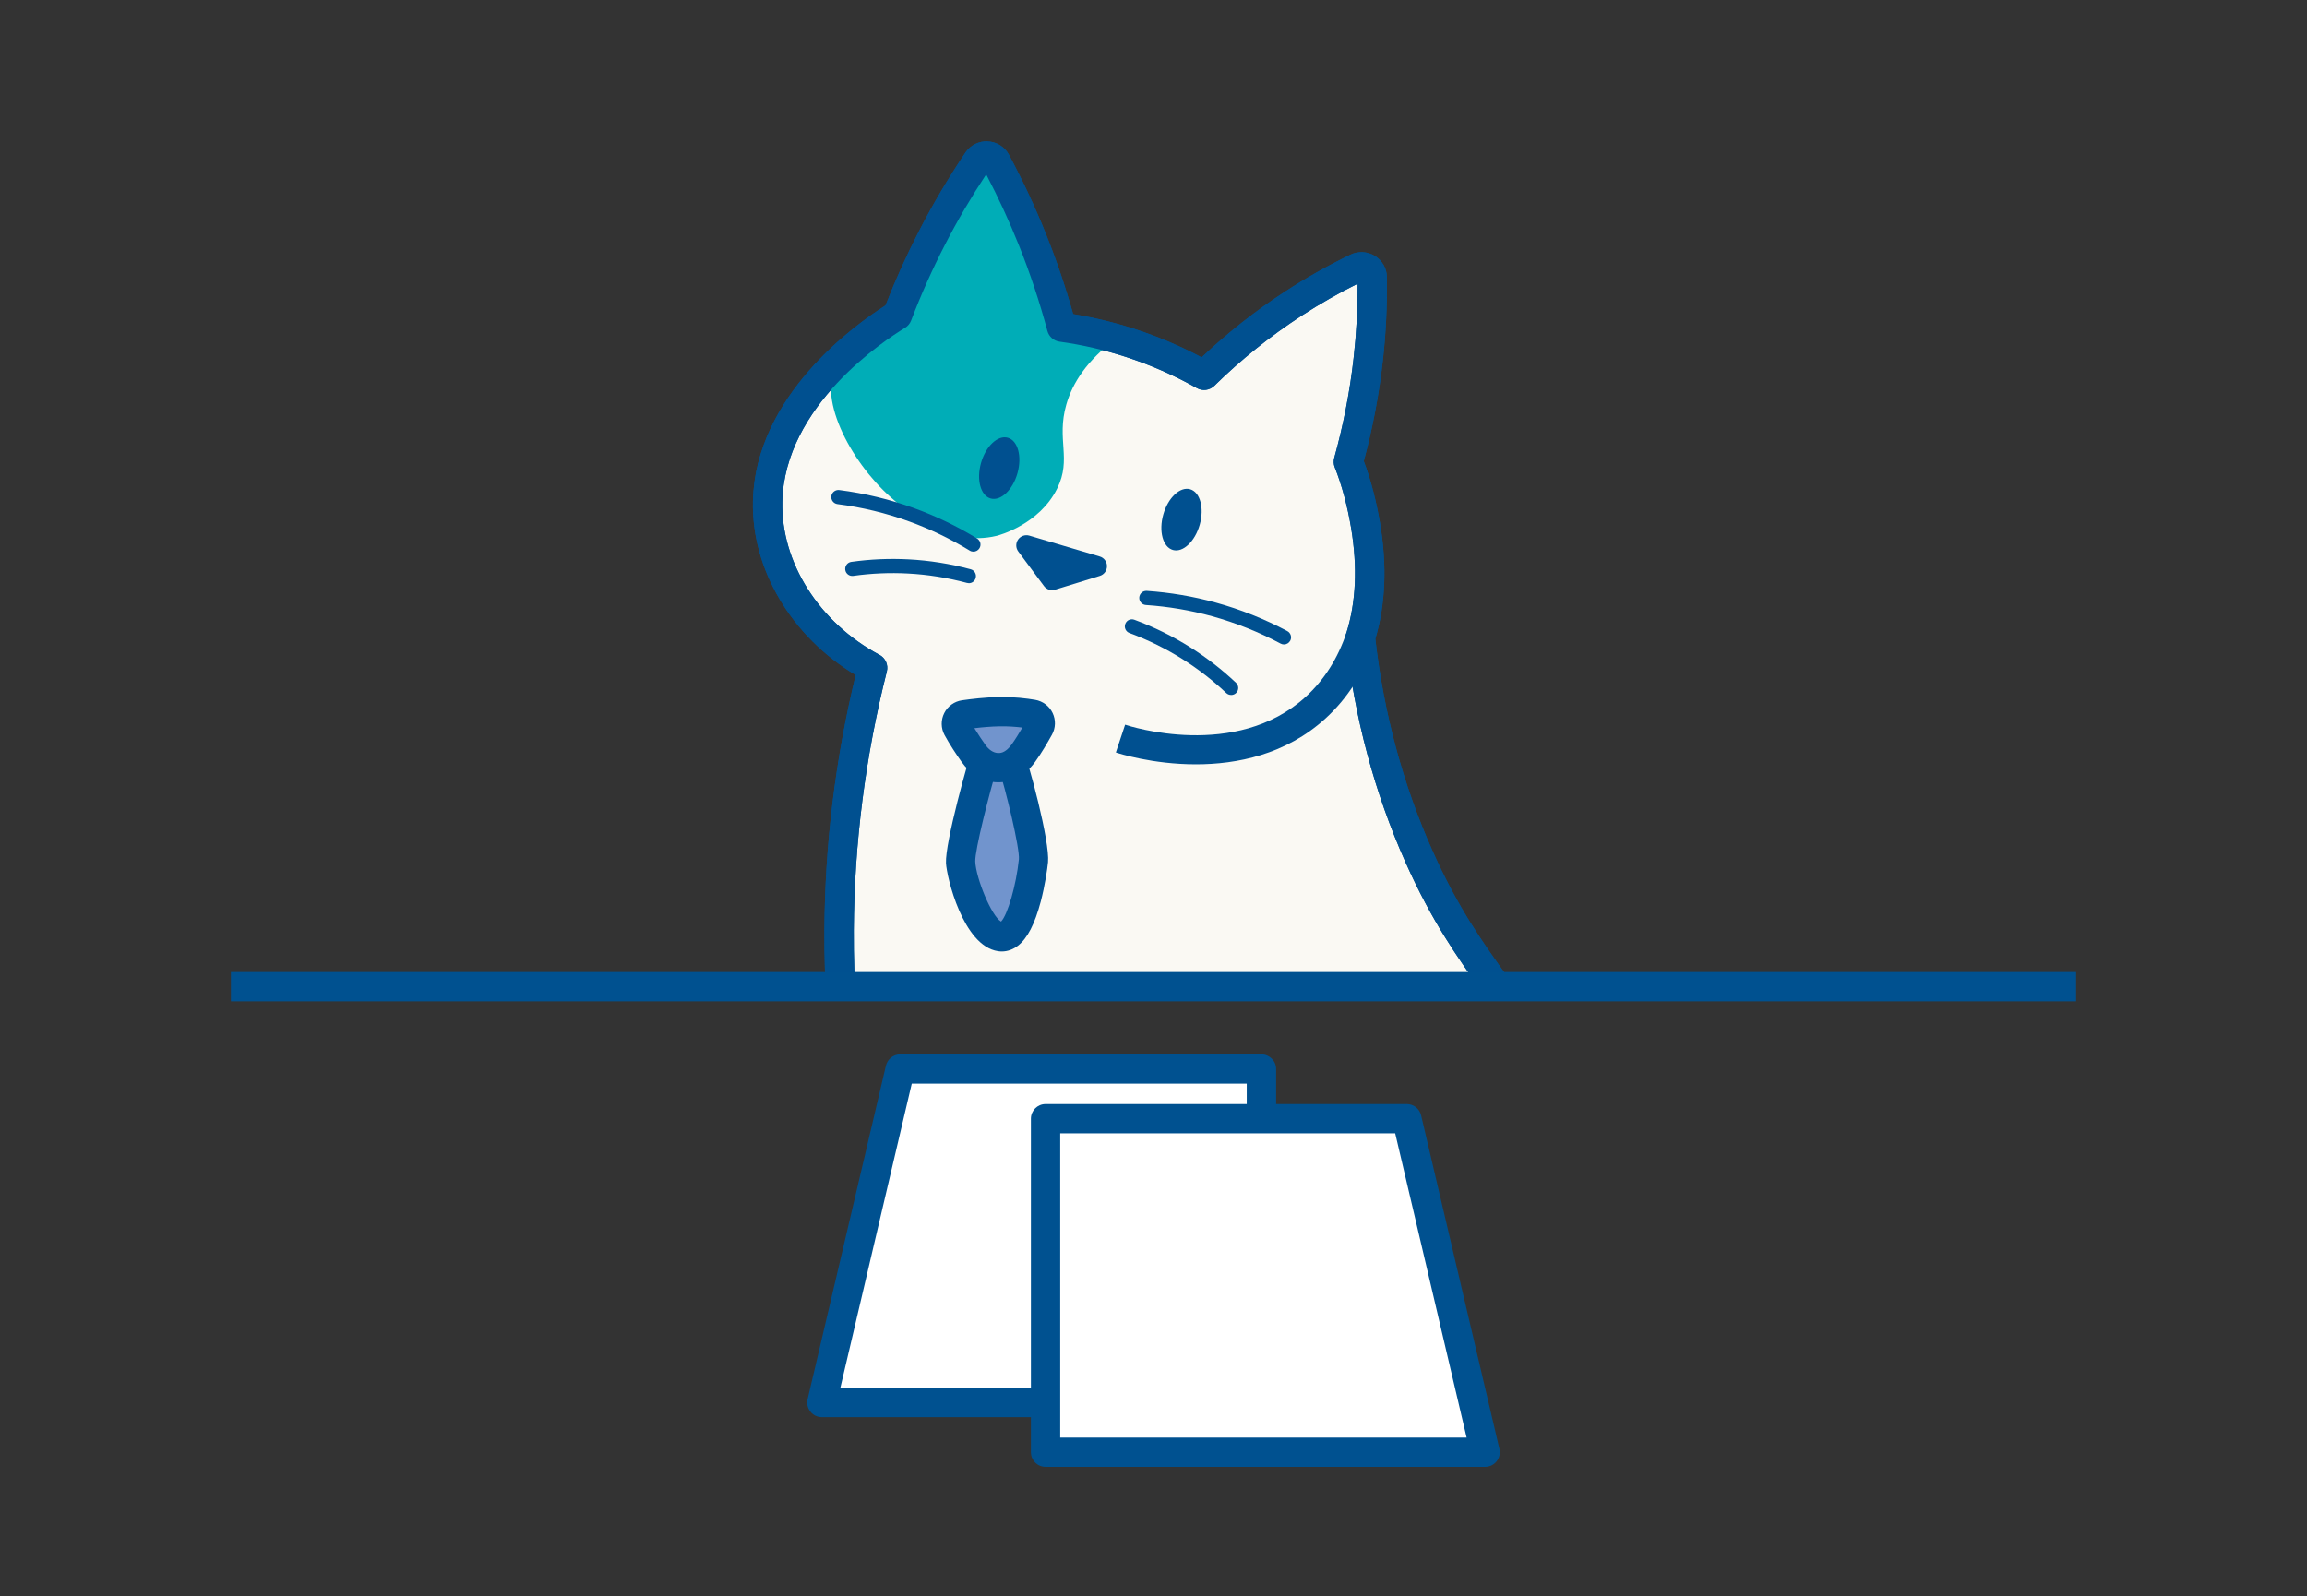
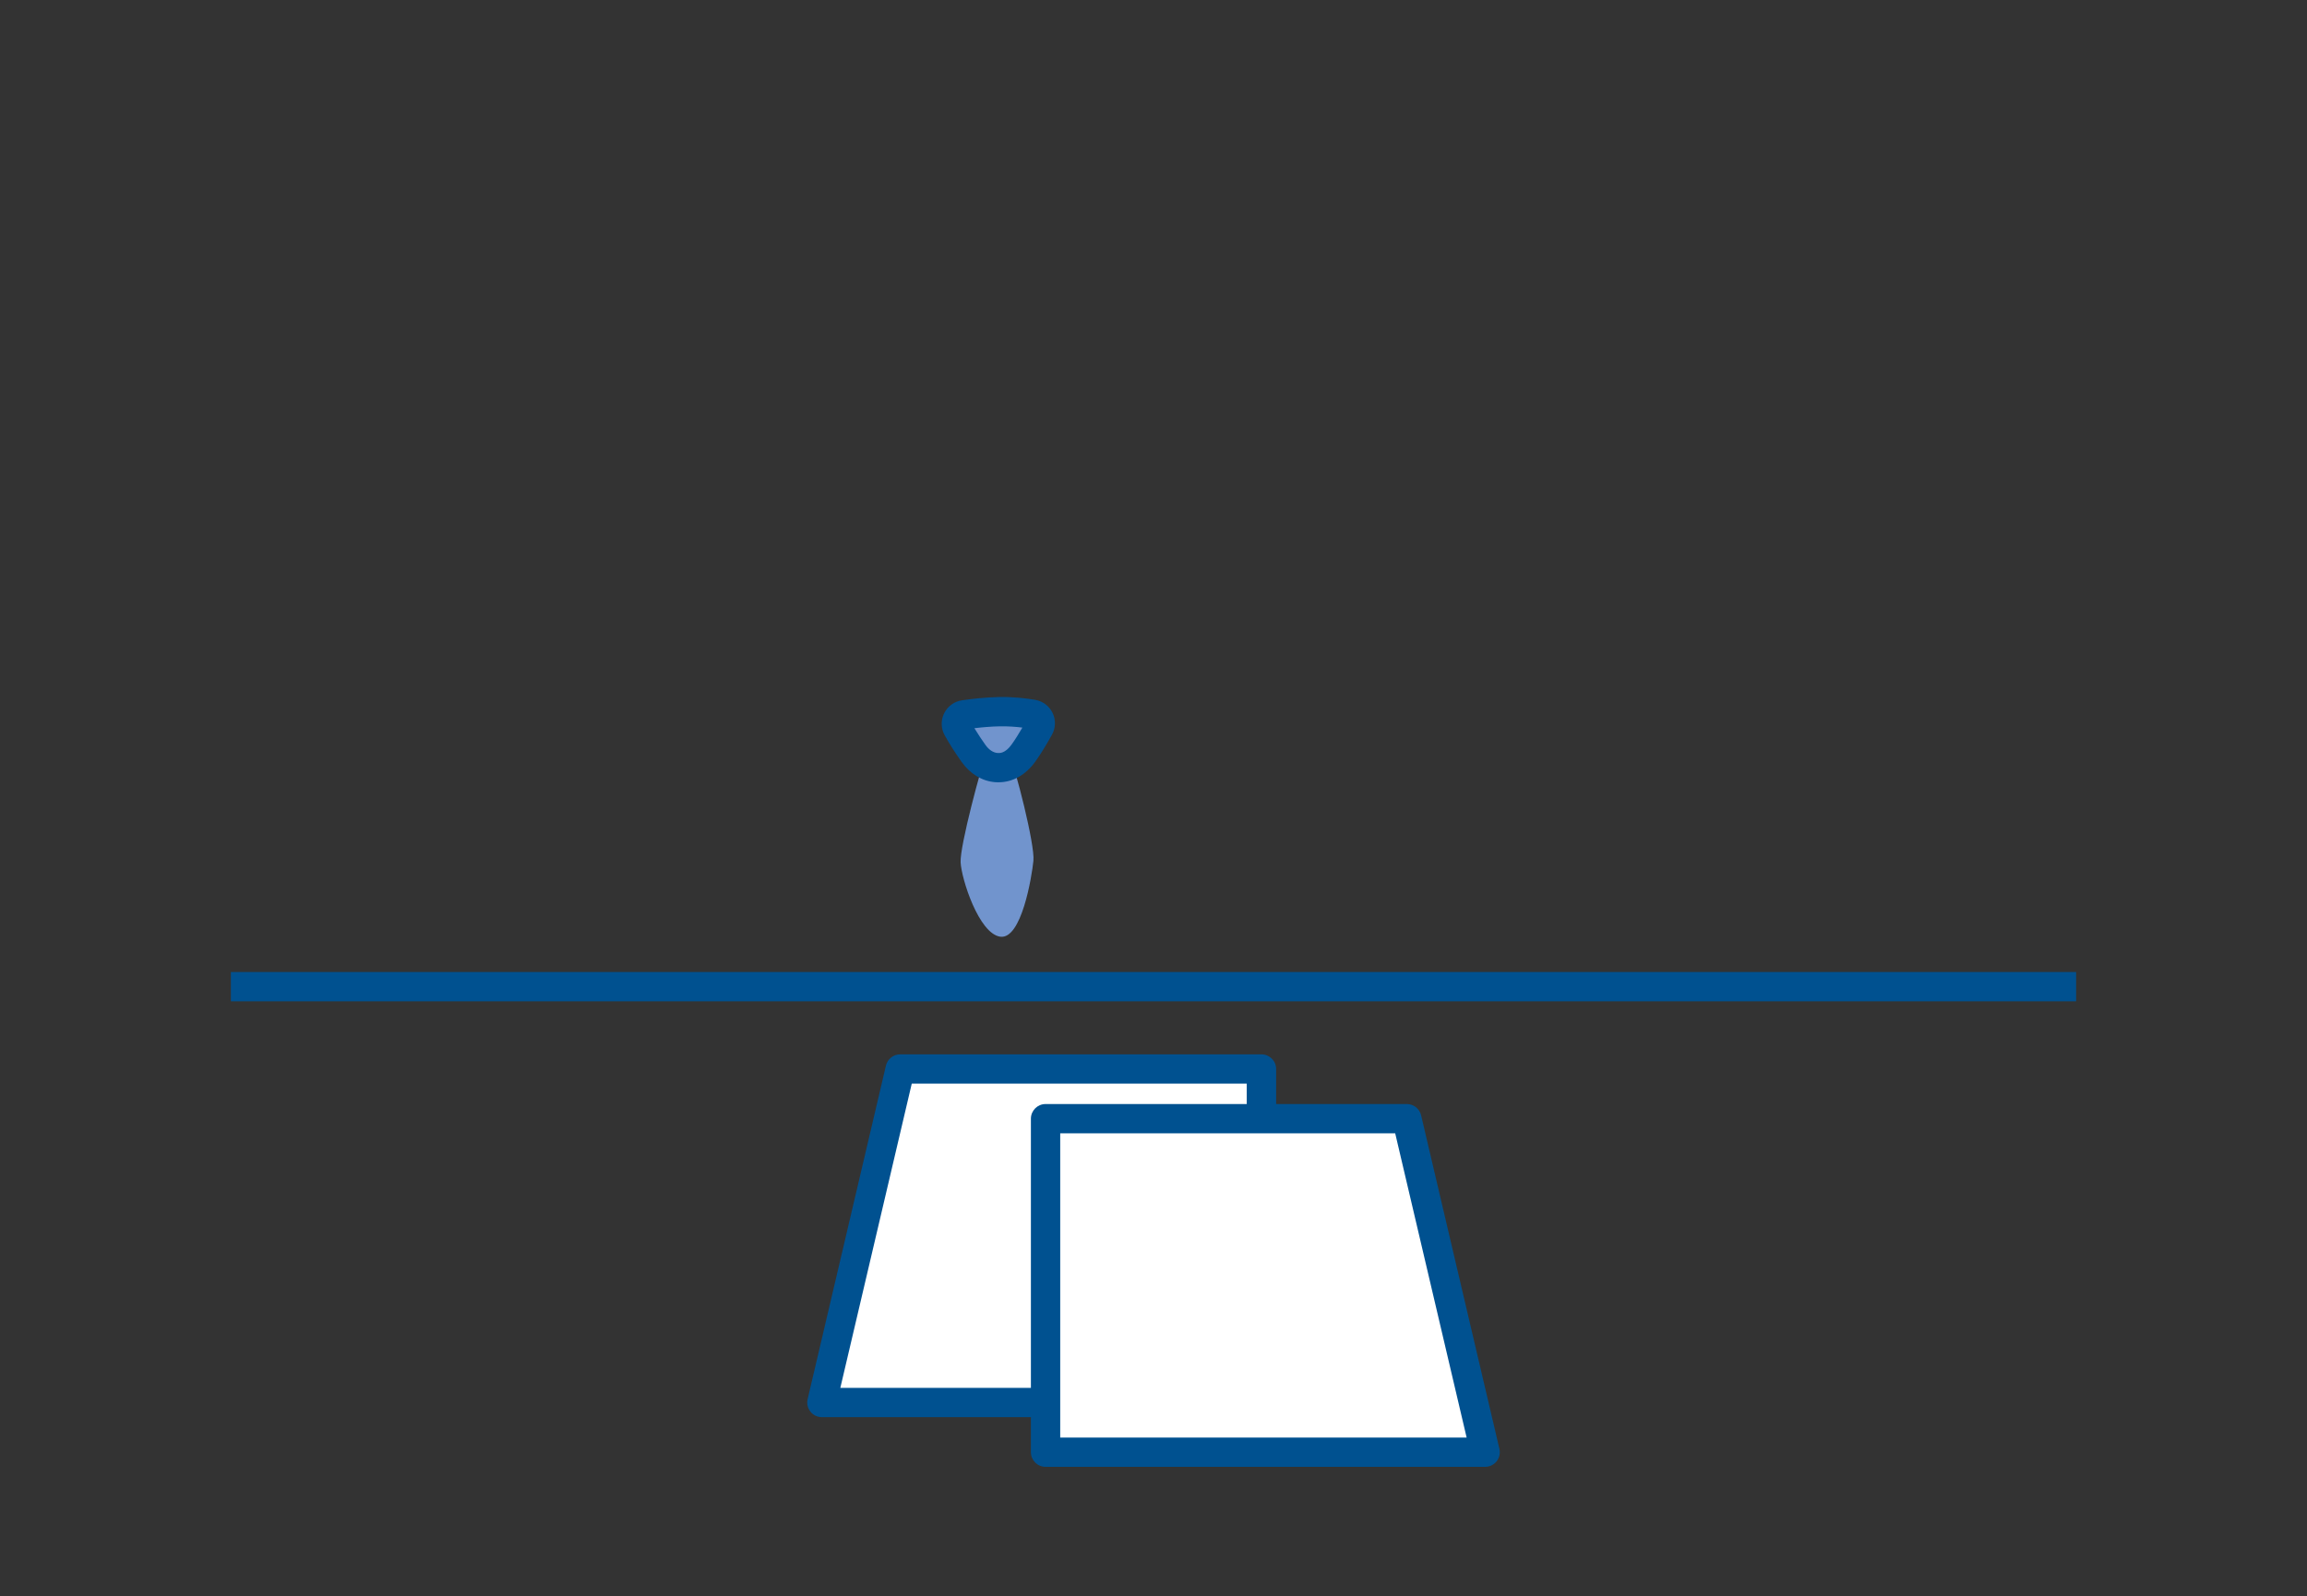
<svg xmlns="http://www.w3.org/2000/svg" width="250" height="173" viewBox="0 0 250 173" fill="none">
  <rect x="0" y="0" width="250" height="173" fill="#333333" stroke="none" />
  <mask id="mask0_3065_5948" style="mask-type:luminance" maskUnits="userSpaceOnUse" x="80" y="14" width="90" height="93">
-     <path d="M169.831 14H80.165V106.869H169.831V14Z" fill="white" />
-   </mask>
+     </mask>
  <g mask="url(#mask0_3065_5948)">
    <path d="M145.884 205.269C154.101 205.087 170.103 203.495 184.821 192.583C184.821 192.583 189.808 188.867 193.882 184.33C225.188 149.463 211.79 83.004 194.036 78.599C189.64 77.505 184.231 80.032 181.06 83.83C166.737 100.998 204.403 136.764 192.571 166.495C189.494 174.226 181.768 184.811 159.405 192.765C163.683 186.54 170.711 174.508 173.088 157.775C173.919 151.936 175.774 137.748 170.158 121.81C165.398 108.312 159.799 106.379 153.765 92.831C149.959 84.297 148.189 76.094 147.422 69.094C148.752 64.883 148.57 60.5 147.985 56.984C147.531 54.248 146.851 51.912 146.12 50.065C146.987 46.939 147.794 43.21 148.271 38.972C148.634 35.728 148.747 32.738 148.711 30.07C148.697 29.217 147.803 28.664 147.032 29.036C144.9 30.066 142.59 31.332 140.19 32.892C136.166 35.51 132.958 38.26 130.481 40.687C128.376 39.498 125.694 38.214 122.468 37.171C119.71 36.277 117.183 35.764 115.041 35.465C114.265 32.561 113.24 29.353 111.87 25.942C110.618 22.82 109.275 20.016 107.945 17.53C107.528 16.754 106.439 16.7 105.944 17.43C104.302 19.866 102.619 22.643 101.008 25.769C99.479 28.741 98.245 31.572 97.251 34.176C95.632 35.156 83.427 42.765 83.187 54.375C83.032 61.857 87.751 68.749 94.561 72.383C92.646 79.942 90.99 89.597 90.931 100.826C90.895 107.373 91.412 113.303 92.17 118.484C90.736 119.509 69.879 134.972 71.449 160.316C72.525 177.679 83.45 188.686 86.303 191.395C80.015 189.103 73.35 190.791 69.884 195.306C66.803 199.316 67.366 204.107 67.538 205.273H145.889L145.884 205.269Z" fill="#FAF9F3" />
    <path d="M145.884 206.857H67.534C66.744 206.857 66.077 206.281 65.964 205.5C65.678 203.554 65.369 198.568 68.623 194.335C71.562 190.505 76.522 188.523 81.698 188.831C76.948 183.26 70.673 173.537 69.861 160.411C68.373 136.446 86.385 120.966 90.459 117.781C89.684 112.168 89.307 106.465 89.339 100.821C89.389 91.543 90.528 82.247 92.728 73.172C85.773 68.998 81.44 61.734 81.594 54.344C81.834 42.879 92.733 35.147 95.958 33.106C97.025 30.361 98.249 27.652 99.593 25.039C101.094 22.121 102.787 19.263 104.62 16.541C105.164 15.733 106.076 15.275 107.047 15.329C108.022 15.379 108.875 15.919 109.338 16.781C110.822 19.553 112.169 22.434 113.34 25.352C114.474 28.183 115.468 31.105 116.293 34.049C118.548 34.417 120.785 34.957 122.954 35.66C125.454 36.468 127.89 37.502 130.218 38.736C133.026 36.077 136.084 33.664 139.324 31.563C141.565 30.102 143.929 28.773 146.338 27.607C147.191 27.194 148.18 27.248 148.988 27.743C149.795 28.242 150.281 29.104 150.294 30.052C150.335 33.083 150.185 36.145 149.845 39.154C149.437 42.801 148.743 46.44 147.785 49.983C148.543 51.998 149.146 54.316 149.55 56.726C150.317 61.326 150.144 65.537 149.037 69.248C149.954 77.324 152.032 85.041 155.217 92.187C157.948 98.317 160.58 102.001 163.125 105.563C166.16 109.814 169.028 113.825 171.655 121.283C177.517 137.916 175.443 152.508 174.663 158.002C173.088 169.086 169.205 179.902 163.365 189.557C177.889 183.623 187.208 175.683 191.101 165.91C196.958 151.201 190.003 134.486 183.868 119.736C177.911 105.413 172.281 91.879 179.844 82.814C183.66 78.24 189.653 75.872 194.422 77.056C200.601 78.59 206.309 86.52 210.079 98.807C214.035 111.701 215.26 127.436 213.436 141.986C211.25 159.431 204.898 174.444 195.066 185.392C190.933 189.993 185.983 193.704 185.774 193.858C174.744 202.034 160.965 206.53 145.92 206.857C145.907 206.857 145.898 206.857 145.884 206.857ZM68.981 203.681H145.866C160.244 203.363 173.388 199.085 183.878 191.308C183.923 191.277 188.787 187.629 192.702 183.269C202.098 172.802 208.183 158.388 210.288 141.587C212.057 127.467 210.873 112.214 207.044 99.737C203.659 88.707 198.655 81.38 193.655 80.137C190.139 79.266 185.248 81.289 182.28 84.846C175.951 92.432 180.978 104.519 186.799 118.516C193.165 133.824 200.383 151.174 194.05 167.081C189.422 178.714 177.943 187.856 159.94 194.258C159.291 194.489 158.57 194.276 158.148 193.727C157.73 193.182 157.708 192.429 158.098 191.857C165.144 181.608 169.781 169.744 171.519 157.544C172.272 152.263 174.263 138.229 168.66 122.332C166.183 115.299 163.443 111.461 160.539 107.4C157.903 103.707 155.176 99.891 152.313 93.471C148.951 85.931 146.773 77.782 145.839 69.261C145.816 69.044 145.839 68.821 145.902 68.608C146.946 65.301 147.118 61.476 146.415 57.238C146.016 54.847 145.403 52.57 144.641 50.646C144.514 50.324 144.496 49.97 144.587 49.634C145.571 46.091 146.279 42.443 146.687 38.791C146.987 36.132 147.132 33.432 147.123 30.751C145.04 31.785 142.999 32.951 141.052 34.217C137.663 36.422 134.483 38.977 131.592 41.817C131.089 42.311 130.313 42.416 129.7 42.066C127.25 40.682 124.651 39.544 121.978 38.677C119.651 37.924 117.246 37.37 114.819 37.035C114.188 36.949 113.671 36.49 113.503 35.873C112.655 32.711 111.611 29.567 110.391 26.531C109.352 23.941 108.168 21.377 106.87 18.9C105.255 21.346 103.758 23.895 102.419 26.495C101.044 29.163 99.806 31.935 98.735 34.743C98.608 35.075 98.377 35.352 98.073 35.538C95.89 36.858 84.992 43.967 84.775 54.412C84.638 60.99 88.772 67.497 95.309 70.986C95.954 71.33 96.281 72.07 96.103 72.778C93.776 81.974 92.569 91.416 92.519 100.839C92.487 106.642 92.9 112.5 93.74 118.257C93.826 118.847 93.576 119.432 93.091 119.777C92.211 120.408 71.499 135.521 73.032 160.216C74.008 175.932 83.404 186.449 87.397 190.242C87.941 190.759 88.05 191.59 87.656 192.229C87.261 192.869 86.467 193.141 85.763 192.883C80.237 190.868 74.226 192.261 71.15 196.267C69.194 198.813 68.913 201.766 68.99 203.681H68.981Z" fill="#005090" />
    <path d="M120.971 36.717C120.032 36.722 118.648 36.595 117.292 35.837C114.206 34.117 113.689 30.506 111.861 25.937C110.949 23.664 109.452 20.493 106.924 16.908C103.826 22.339 100.722 27.77 97.624 33.196C96.249 34.53 94.879 35.869 93.504 37.203C92.56 37.538 91.526 38.11 90.836 39.126C88.327 42.833 92.129 50.002 96.512 53.89C98.213 55.401 102.687 59.38 108.022 58.078C108.217 58.032 112.623 56.866 114.56 52.955C116.166 49.716 114.451 47.683 115.554 43.845C116.216 41.545 117.759 39.063 120.971 36.708V36.717Z" fill="#00ADB7" />
    <path d="M160.448 104.387C164.645 110.304 171.668 121.964 173.728 138.198C176.927 163.437 165.938 182.479 162.286 188.269C148.874 183.4 144.646 177.316 143.185 172.824C140.485 164.522 146.51 159.449 142.872 151.164C139.369 143.193 132.092 144.041 129.528 135.938C128.008 131.133 128.494 124.282 132.355 120.399C137.091 115.63 143.253 119.019 151.188 114.432C156.011 111.647 158.833 107.45 160.448 104.387Z" fill="#00ADB7" />
    <path d="M130.009 56.881C130.523 55.063 130.055 53.339 128.966 53.031C127.876 52.723 126.576 53.948 126.062 55.766C125.548 57.584 126.015 59.307 127.105 59.615C128.195 59.923 129.495 58.699 130.009 56.881Z" fill="#005090" />
    <path d="M110.257 51.298C110.771 49.48 110.304 47.756 109.214 47.448C108.124 47.14 106.824 48.365 106.31 50.183C105.796 52.001 106.263 53.724 107.353 54.032C108.443 54.34 109.743 53.116 110.257 51.298Z" fill="#005090" />
    <path d="M118.857 61.376L111.23 59.117L114.02 62.873L118.857 61.376Z" fill="#005090" />
    <path d="M114.02 63.976C113.68 63.976 113.349 63.817 113.136 63.531L110.345 59.774C110.064 59.393 110.055 58.876 110.327 58.486C110.6 58.096 111.09 57.928 111.543 58.059L119.17 60.319C119.637 60.455 119.955 60.881 119.959 61.367C119.959 61.852 119.646 62.283 119.184 62.424L114.347 63.917C114.238 63.949 114.129 63.967 114.02 63.967V63.976ZM114.084 61.113L114.438 61.589L115.05 61.399L114.084 61.113Z" fill="#005090" />
    <path d="M129.601 82.85C124.882 82.85 121.212 81.661 120.921 81.566L121.924 78.553C122.409 78.717 133.925 82.433 141.488 75.536C143.489 73.712 144.972 71.376 145.907 68.585L148.92 69.593C147.812 72.9 146.034 75.691 143.629 77.886C139.319 81.816 134.006 82.85 129.601 82.85Z" fill="#005090" />
    <path d="M139.142 69.856C139.02 69.856 138.897 69.829 138.779 69.765C136.42 68.508 133.92 67.51 131.347 66.798C129.011 66.153 126.597 65.745 124.174 65.582C123.752 65.555 123.43 65.187 123.457 64.765C123.485 64.343 123.848 64.021 124.274 64.048C126.801 64.221 129.315 64.647 131.751 65.319C134.433 66.058 137.041 67.097 139.501 68.408C139.873 68.608 140.018 69.075 139.818 69.447C139.677 69.706 139.414 69.856 139.138 69.856H139.142Z" fill="#005090" />
    <path d="M133.412 75.332C133.221 75.332 133.035 75.264 132.886 75.123C131.452 73.767 129.877 72.546 128.212 71.489C126.384 70.332 124.428 69.366 122.396 68.617C121.997 68.472 121.792 68.027 121.942 67.632C122.087 67.233 122.532 67.029 122.927 67.179C125.059 67.964 127.114 68.98 129.034 70.196C130.785 71.303 132.432 72.587 133.943 74.012C134.251 74.302 134.265 74.787 133.974 75.096C133.825 75.255 133.621 75.336 133.416 75.336L133.412 75.332Z" fill="#005090" />
    <path d="M105.486 59.797C105.35 59.797 105.209 59.761 105.087 59.684C103.018 58.418 100.808 57.352 98.531 56.526C96.022 55.614 93.404 54.983 90.754 54.643C90.332 54.589 90.037 54.203 90.087 53.785C90.142 53.364 90.528 53.069 90.945 53.118C93.708 53.472 96.435 54.13 99.053 55.079C101.43 55.941 103.73 57.048 105.885 58.373C106.248 58.595 106.362 59.067 106.14 59.43C105.994 59.666 105.74 59.797 105.482 59.797H105.486Z" fill="#005090" />
    <path d="M104.987 63.214C104.919 63.214 104.856 63.205 104.788 63.186C102.696 62.624 100.541 62.279 98.381 62.166C96.412 62.061 94.42 62.147 92.465 62.424C92.043 62.483 91.657 62.193 91.598 61.771C91.539 61.349 91.83 60.963 92.252 60.904C94.302 60.614 96.394 60.523 98.463 60.632C100.731 60.75 102.995 61.113 105.191 61.707C105.6 61.816 105.845 62.238 105.731 62.651C105.641 62.991 105.327 63.218 104.992 63.218L104.987 63.214Z" fill="#005090" />
    <path d="M145.884 206.857H67.534C66.744 206.857 66.077 206.281 65.964 205.5C65.678 203.554 65.369 198.568 68.623 194.335C71.562 190.505 76.522 188.523 81.698 188.831C76.948 183.26 70.673 173.537 69.861 160.411C68.373 136.446 86.385 120.966 90.459 117.781C89.684 112.168 89.307 106.465 89.339 100.821C89.389 91.543 90.528 82.247 92.728 73.172C85.773 68.998 81.44 61.734 81.594 54.344C81.834 42.879 92.733 35.147 95.958 33.106C97.025 30.361 98.249 27.652 99.593 25.039C101.094 22.121 102.787 19.263 104.62 16.541C105.164 15.733 106.076 15.275 107.047 15.329C108.022 15.379 108.875 15.919 109.338 16.781C110.822 19.553 112.169 22.434 113.34 25.352C114.474 28.183 115.468 31.105 116.293 34.049C118.548 34.417 120.785 34.957 122.954 35.66C125.454 36.468 127.89 37.502 130.218 38.736C133.026 36.077 136.084 33.664 139.324 31.563C141.565 30.102 143.929 28.773 146.338 27.607C147.191 27.194 148.18 27.248 148.988 27.743C149.795 28.242 150.281 29.104 150.294 30.052C150.335 33.083 150.185 36.145 149.845 39.154C149.437 42.801 148.743 46.44 147.785 49.983C148.543 51.998 149.146 54.316 149.55 56.726C150.317 61.326 150.144 65.537 149.037 69.248C149.954 77.324 152.032 85.041 155.217 92.187C157.948 98.317 160.58 102.001 163.125 105.563C166.16 109.814 169.028 113.825 171.655 121.283C177.517 137.916 175.443 152.508 174.663 158.002C173.088 169.086 169.205 179.902 163.365 189.557C177.889 183.623 187.208 175.683 191.101 165.91C196.958 151.201 190.003 134.486 183.868 119.736C177.911 105.413 172.281 91.879 179.844 82.814C183.66 78.24 189.653 75.872 194.422 77.056C200.601 78.59 206.309 86.52 210.079 98.807C214.035 111.701 215.26 127.436 213.436 141.986C211.25 159.431 204.898 174.444 195.066 185.392C190.933 189.993 185.983 193.704 185.774 193.858C174.744 202.034 160.965 206.53 145.92 206.857C145.907 206.857 145.898 206.857 145.884 206.857ZM68.981 203.681H145.866C160.244 203.363 173.388 199.085 183.878 191.308C183.923 191.277 188.787 187.629 192.702 183.269C202.098 172.802 208.183 158.388 210.288 141.587C212.057 127.467 210.873 112.214 207.044 99.737C203.659 88.707 198.655 81.38 193.655 80.137C190.139 79.266 185.248 81.289 182.28 84.846C175.951 92.432 180.978 104.519 186.799 118.516C193.165 133.824 200.383 151.174 194.05 167.081C189.422 178.714 177.943 187.856 159.94 194.258C159.291 194.489 158.57 194.276 158.148 193.727C157.73 193.182 157.708 192.429 158.098 191.857C165.144 181.608 169.781 169.744 171.519 157.544C172.272 152.263 174.263 138.229 168.66 122.332C166.183 115.299 163.443 111.461 160.539 107.4C157.903 103.707 155.176 99.891 152.313 93.471C148.951 85.931 146.773 77.782 145.839 69.261C145.816 69.044 145.839 68.821 145.902 68.608C146.946 65.301 147.118 61.476 146.415 57.238C146.016 54.847 145.403 52.57 144.641 50.646C144.514 50.324 144.496 49.97 144.587 49.634C145.571 46.091 146.279 42.443 146.687 38.791C146.987 36.132 147.132 33.432 147.123 30.751C145.04 31.785 142.999 32.951 141.052 34.217C137.663 36.422 134.483 38.977 131.592 41.817C131.089 42.311 130.313 42.416 129.7 42.066C127.25 40.682 124.651 39.544 121.978 38.677C119.651 37.924 117.246 37.37 114.819 37.035C114.188 36.949 113.671 36.49 113.503 35.873C112.655 32.711 111.611 29.567 110.391 26.531C109.352 23.941 108.168 21.377 106.87 18.9C105.255 21.346 103.758 23.895 102.419 26.495C101.044 29.163 99.806 31.935 98.735 34.743C98.608 35.075 98.377 35.352 98.073 35.538C95.89 36.858 84.992 43.967 84.775 54.412C84.638 60.99 88.772 67.497 95.309 70.986C95.954 71.33 96.281 72.07 96.103 72.778C93.776 81.974 92.569 91.416 92.519 100.839C92.487 106.642 92.9 112.5 93.74 118.257C93.826 118.847 93.576 119.432 93.091 119.777C92.211 120.408 71.499 135.521 73.032 160.216C74.008 175.932 83.404 186.449 87.397 190.242C87.941 190.759 88.05 191.59 87.656 192.229C87.261 192.869 86.467 193.141 85.763 192.883C80.237 190.868 74.226 192.261 71.15 196.267C69.194 198.813 68.913 201.766 68.99 203.681H68.981Z" fill="#005090" />
  </g>
  <path d="M224.979 105.363H25.021V108.539H224.979V105.363Z" fill="#005190" />
  <path d="M136.697 152.027H89.062L97.546 115.875H136.697V152.027Z" fill="white" />
  <path d="M136.697 153.614H89.062C88.576 153.614 88.118 153.392 87.819 153.011C87.519 152.63 87.406 152.135 87.519 151.664L96.004 115.512C96.171 114.795 96.811 114.287 97.551 114.287H136.701C137.577 114.287 138.289 115 138.289 115.875V152.027C138.289 152.902 137.577 153.614 136.701 153.614H136.697ZM91.063 150.439H135.104V117.463H98.803L91.063 150.439Z" fill="#005190" />
  <path d="M160.938 157.412H113.303V121.261H152.449L160.938 157.412Z" fill="white" />
  <path d="M160.938 159H113.303C112.428 159 111.715 158.288 111.715 157.412V121.261C111.715 120.385 112.428 119.673 113.303 119.673H152.454C153.189 119.673 153.833 120.181 154.001 120.898L162.485 157.049C162.594 157.521 162.485 158.02 162.186 158.397C161.886 158.773 161.428 159 160.943 159H160.938ZM114.891 155.824H158.933L151.192 122.849H114.891V155.824Z" fill="#005190" />
  <path d="M107.015 81.207C106.33 83.086 104.012 91.67 104.098 93.471C104.184 95.272 106.071 101.189 108.385 101.533C110.699 101.878 111.815 95.018 111.988 93.299C112.16 91.579 110.046 83.245 109.243 81.38C108.44 79.515 107.015 81.207 107.015 81.207Z" fill="#7194CD" />
-   <path d="M108.558 103.135C108.426 103.135 108.29 103.126 108.154 103.103C104.352 102.541 102.582 95.037 102.514 93.548C102.41 91.339 104.914 82.333 105.522 80.663L105.618 80.4L105.799 80.187C106.008 79.942 107.115 78.721 108.598 78.944C109.129 79.021 110.105 79.361 110.704 80.754C111.48 82.555 113.789 91.28 113.571 93.458C113.494 94.22 113.24 95.976 112.777 97.741C112.137 100.154 111.334 101.711 110.323 102.5C109.787 102.917 109.184 103.135 108.562 103.135H108.558ZM108.122 82.936C107.219 85.931 105.627 92.192 105.686 93.394C105.772 95.227 107.442 99.297 108.481 99.896C109.193 99.161 110.132 95.917 110.413 93.135C110.522 91.992 109.029 85.699 108.127 82.932L108.122 82.936Z" fill="#005091" />
  <path d="M107.954 83.204C107.097 83.131 106.198 82.65 105.504 81.679C104.969 80.931 104.234 79.814 103.757 78.925C103.435 78.322 103.807 77.582 104.488 77.483C105.486 77.337 106.911 77.174 108.326 77.147C109.728 77.12 111.012 77.278 111.911 77.428C112.582 77.541 112.94 78.286 112.609 78.88C112.156 79.697 111.52 80.785 110.912 81.629C110.304 82.473 109.356 83.322 107.954 83.204Z" fill="#7194CD" />
  <path d="M108.208 84.801C108.081 84.801 107.95 84.796 107.818 84.783C106.412 84.665 105.132 83.889 104.211 82.596C103.658 81.82 102.882 80.645 102.356 79.674C101.956 78.934 101.947 78.045 102.324 77.296C102.7 76.548 103.422 76.026 104.257 75.908C105.259 75.763 106.775 75.582 108.295 75.554C109.855 75.527 111.266 75.704 112.174 75.858C112.999 75.999 113.707 76.53 114.066 77.283C114.429 78.036 114.401 78.916 113.993 79.647C113.539 80.463 112.859 81.634 112.196 82.55C111.148 84.007 109.742 84.796 108.204 84.796L108.208 84.801ZM105.59 78.934C105.99 79.592 106.453 80.277 106.793 80.754C107.165 81.275 107.623 81.579 108.086 81.62C108.313 81.638 108.912 81.688 109.624 80.704C110.019 80.155 110.436 79.479 110.79 78.866C110.096 78.78 109.252 78.717 108.354 78.73C107.383 78.748 106.407 78.835 105.595 78.934H105.59Z" fill="#005091" />
</svg>